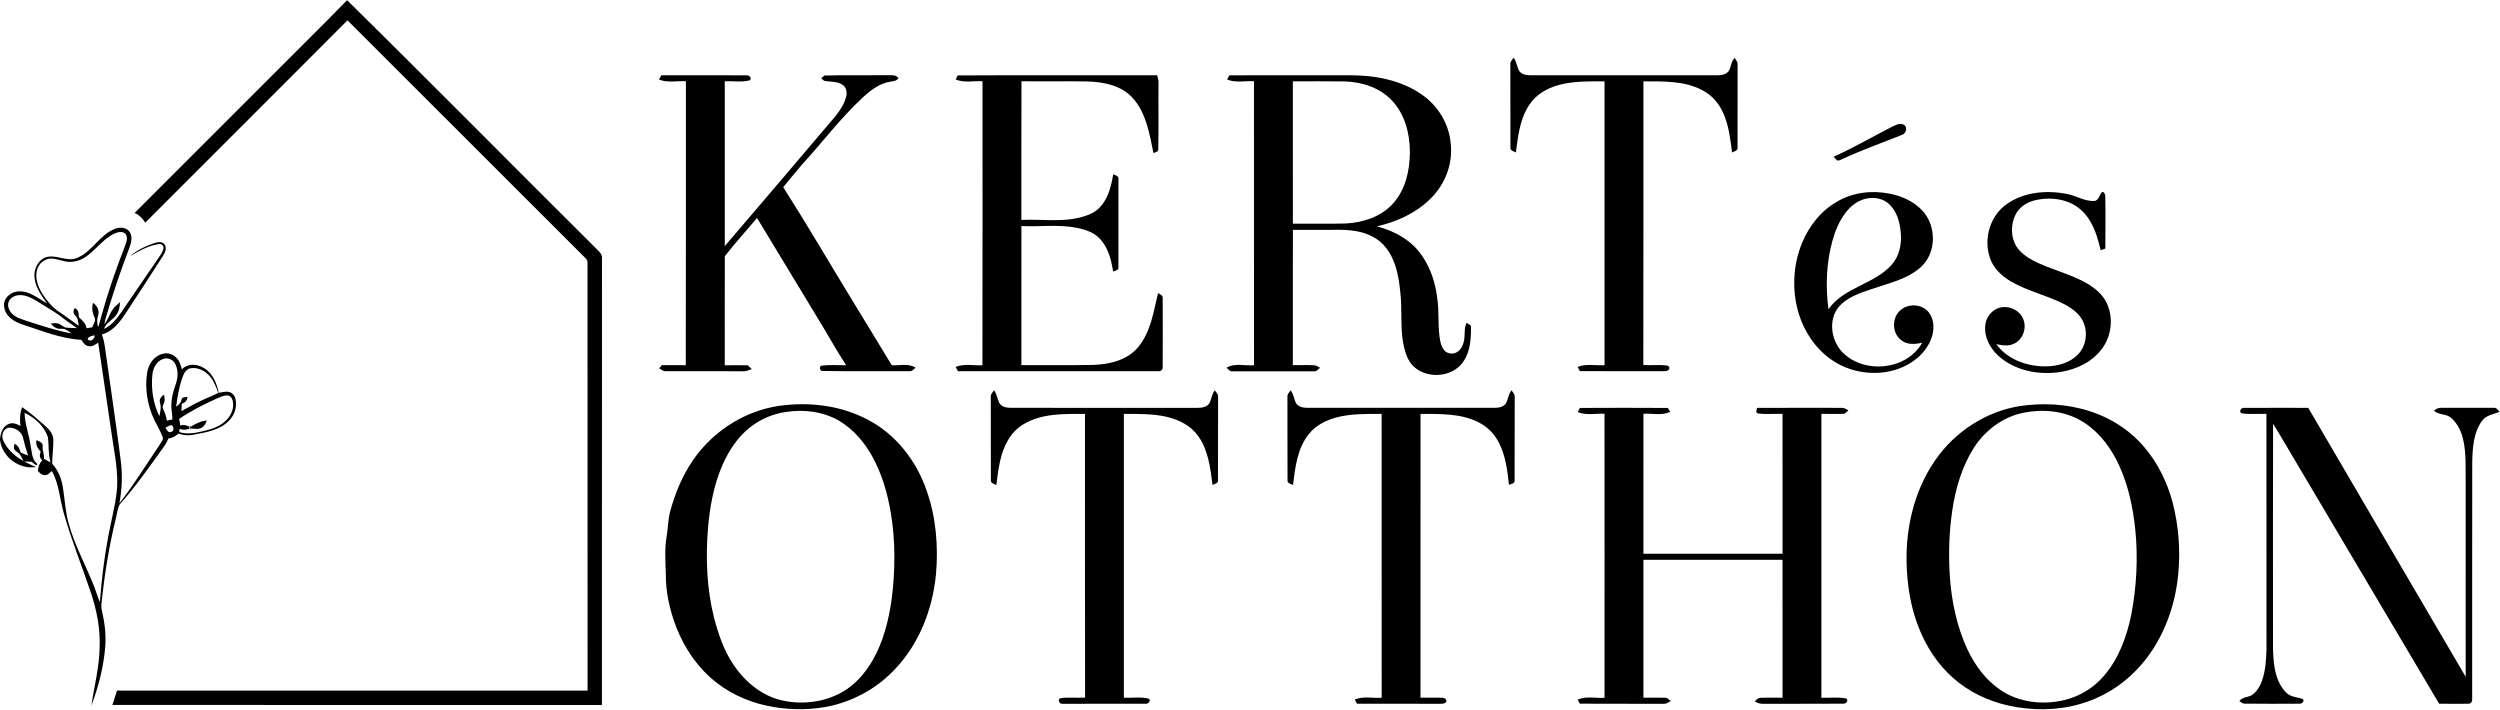
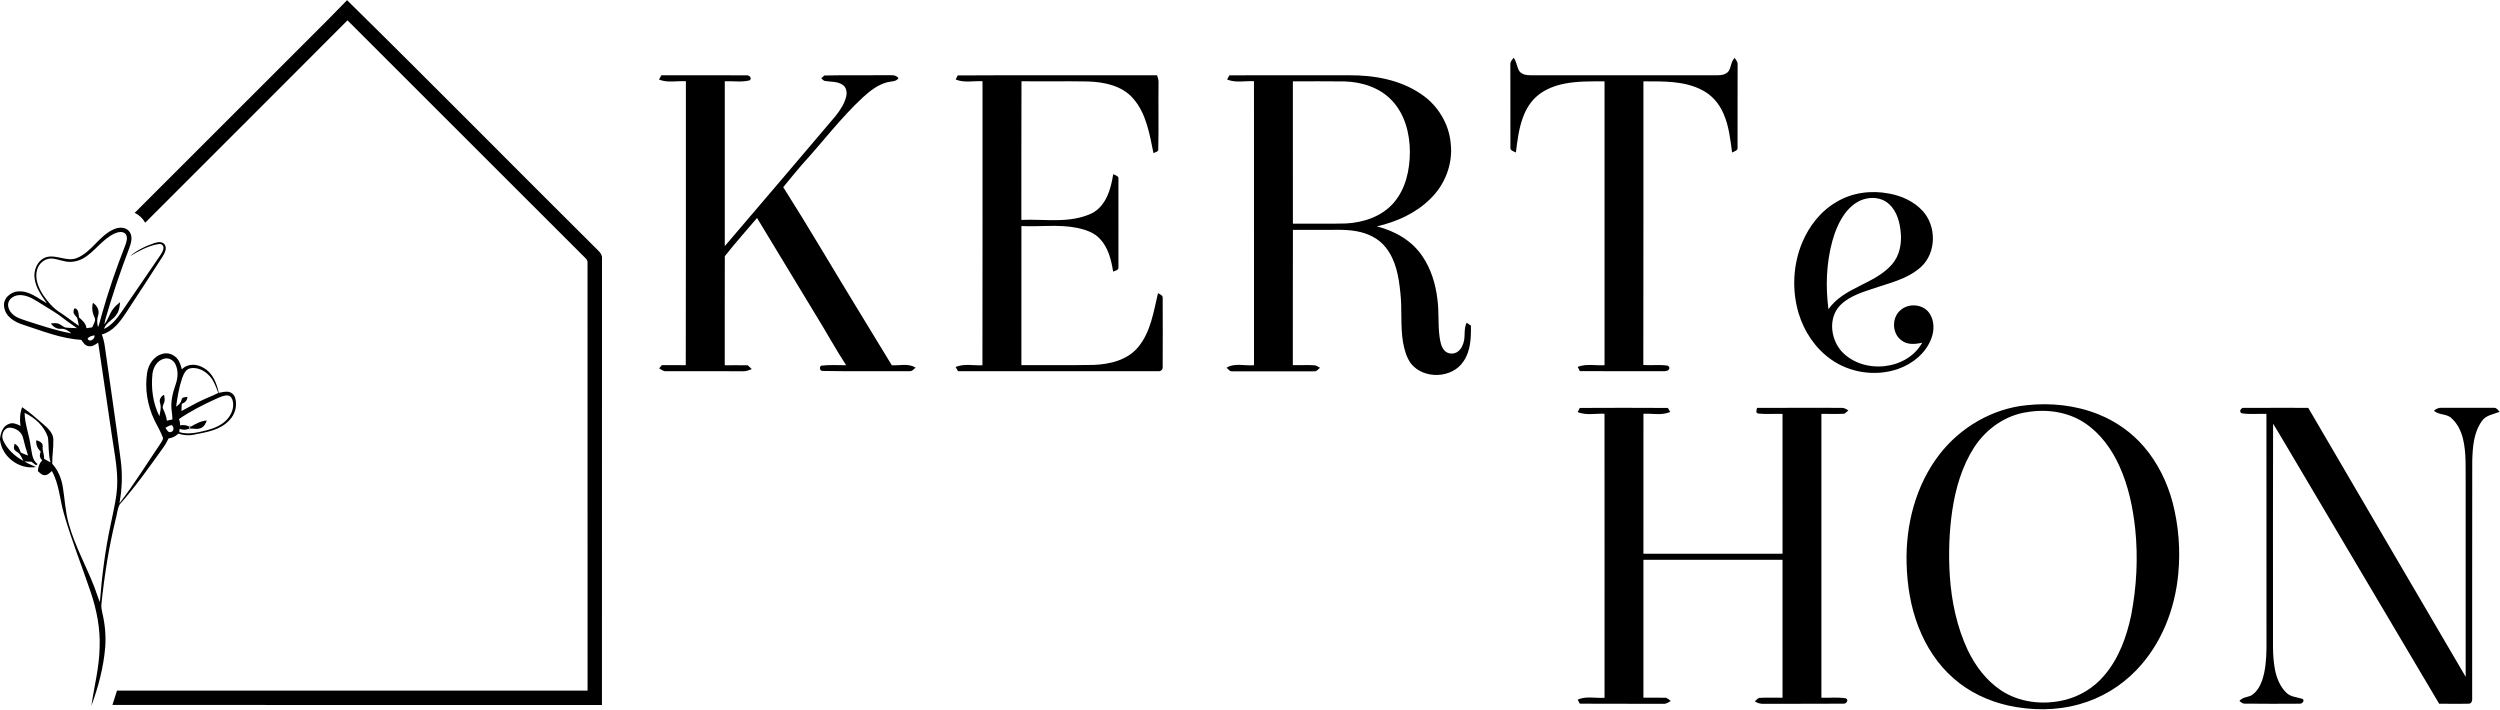
<svg xmlns="http://www.w3.org/2000/svg" width="2140pt" height="608pt" viewBox="0 0 2140 608" version="1.1">
  <g id="#000000ff">
    <path fill="#000000" opacity="1.00" d=" M 280.34 17.24 C 285.96 11.58 291.54 5.89 297.07 0.15 C 369.31 71.18 440.43 143.34 512.31 214.73 C 513.97 216.40 515.52 218.49 515.31 220.98 C 515.22 348.47 515.28 475.97 515.26 603.47 C 375.59 603.46 235.91 603.53 96.24 603.41 C 97.48 599.31 98.81 595.24 100.15 591.17 C 234.42 591.18 368.69 591.18 502.96 591.17 C 502.94 469.09 503.01 347.00 502.92 224.92 C 503.18 222.22 500.69 220.65 499.08 218.91 C 431.79 151.83 364.73 84.51 297.45 17.42 C 239.80 75.23 182.02 132.91 124.28 190.63 C 122.18 186.93 119.14 183.99 115.24 182.26 C 170.32 127.31 225.29 72.23 280.34 17.24 Z" />
    <path fill="#000000" opacity="1.00" d=" M 1292.86 54.97 C 1292.68 52.70 1294.45 51.07 1295.74 49.45 C 1297.99 52.60 1298.42 56.53 1299.99 59.99 C 1301.86 63.63 1306.31 64.46 1310.05 64.42 C 1363.37 64.44 1416.69 64.40 1470.00 64.44 C 1473.52 64.43 1477.62 63.84 1479.83 60.75 C 1481.92 57.22 1481.76 52.55 1484.88 49.58 C 1485.91 51.29 1487.53 52.90 1487.39 55.06 C 1487.33 78.71 1487.40 102.36 1487.34 126.01 C 1487.97 128.92 1484.55 129.50 1482.68 130.54 C 1481.14 119.17 1479.93 107.50 1475.16 96.91 C 1471.60 88.75 1465.53 81.59 1457.58 77.42 C 1442.09 69.00 1423.86 69.70 1406.77 69.63 C 1406.70 150.57 1406.88 231.51 1406.68 312.44 C 1413.42 312.92 1420.21 311.99 1426.93 312.92 C 1428.19 312.86 1429.52 314.58 1428.81 315.76 C 1428.03 317.62 1425.76 317.78 1424.05 317.74 C 1400.15 317.71 1376.26 317.82 1352.36 317.68 C 1351.72 316.47 1351.08 315.26 1350.48 314.05 C 1357.86 311.12 1365.82 313.09 1373.50 312.61 C 1373.47 231.62 1373.49 150.62 1373.49 69.63 C 1362.13 69.64 1350.66 69.41 1339.46 71.56 C 1331.20 73.16 1323.07 76.24 1316.48 81.56 C 1310.47 86.44 1306.29 93.26 1303.65 100.47 C 1300.08 110.11 1298.88 120.39 1297.61 130.52 C 1295.73 129.51 1292.40 128.92 1292.92 126.09 C 1292.84 102.38 1292.93 78.67 1292.86 54.97 Z" />
    <path fill="#000000" opacity="1.00" d=" M 566.15 64.42 C 590.47 64.49 614.79 64.33 639.11 64.48 C 641.29 64.18 644.04 66.97 641.77 68.75 C 634.82 70.60 627.50 69.23 620.41 69.55 C 620.37 116.60 620.37 163.64 620.41 210.68 C 652.06 173.58 683.77 136.52 715.26 99.28 C 719.20 94.28 722.90 88.80 724.37 82.51 C 725.16 79.03 724.53 74.76 721.35 72.65 C 717.00 69.61 711.44 70.15 706.46 69.34 C 704.90 69.28 704.03 67.87 703.00 66.95 C 703.89 66.17 704.79 65.39 705.70 64.62 C 724.80 64.18 743.91 64.57 763.01 64.39 C 765.37 64.18 767.64 65.02 769.17 66.87 C 766.94 70.20 762.69 69.45 759.34 70.45 C 751.24 72.63 744.48 77.94 738.42 83.53 C 719.39 101.21 703.80 122.11 686.25 141.18 C 680.82 147.39 675.73 153.89 670.46 160.23 C 691.72 193.64 711.63 227.88 732.32 261.64 C 742.68 278.65 752.99 295.69 763.39 312.68 C 770.17 313.05 777.63 310.76 783.76 314.74 C 782.24 315.81 781.02 317.81 778.96 317.72 C 754.01 317.64 729.05 318.00 704.10 317.53 C 701.78 317.64 700.99 314.02 703.01 313.01 C 710.07 312.15 717.21 312.63 724.31 312.63 C 715.25 298.85 707.44 284.31 698.73 270.32 C 681.72 242.47 665.03 214.42 648.02 186.58 C 638.82 197.47 629.22 208.09 620.44 219.31 C 620.30 250.42 620.44 281.54 620.39 312.66 C 626.94 312.67 633.49 312.57 640.05 312.69 C 641.23 313.75 642.40 314.83 643.55 315.94 C 641.14 316.87 638.67 317.93 636.03 317.80 C 614.02 317.68 592.01 317.76 570.00 317.76 C 567.77 317.89 566.03 316.32 564.23 315.28 C 564.99 314.37 565.76 313.47 566.54 312.56 C 573.36 312.61 580.19 312.49 587.02 312.60 C 587.25 231.58 587.06 150.55 587.12 69.53 C 579.45 69.08 571.46 71.10 564.10 68.09 C 564.76 66.86 565.47 65.65 566.15 64.42 Z" />
    <path fill="#000000" opacity="1.00" d=" M 819.79 64.57 C 876.68 64.23 933.57 64.54 990.45 64.40 C 991.19 66.50 991.81 68.68 991.70 70.94 C 991.48 89.91 991.91 108.88 991.48 127.84 C 991.55 130.03 988.83 130.22 987.38 131.09 C 984.01 114.78 981.29 97.09 969.85 84.17 C 960.24 73.17 944.90 70.14 930.95 69.73 C 912.10 69.40 893.24 69.77 874.39 69.56 C 874.18 109.11 874.38 148.67 874.28 188.23 C 894.36 187.33 915.74 191.56 934.60 182.58 C 946.86 176.30 950.97 161.76 952.90 149.14 C 954.46 149.90 956.51 150.29 957.38 152.01 C 957.42 177.68 957.39 203.36 957.39 229.03 C 957.46 231.42 954.47 231.73 952.83 232.49 C 951.26 222.51 948.70 212.02 941.56 204.46 C 936.50 198.91 929.05 196.57 921.93 195.04 C 906.23 191.90 890.19 194.25 874.33 193.50 C 874.30 233.19 874.29 272.87 874.31 312.56 C 894.88 312.47 915.45 312.75 936.02 312.37 C 949.87 311.85 965.04 308.33 974.24 297.14 C 985.11 284.15 987.43 266.81 991.26 250.88 C 992.76 251.98 995.44 252.67 995.26 255.00 C 995.33 274.67 995.37 294.35 995.25 314.03 C 995.52 315.95 993.95 317.89 991.96 317.75 C 934.67 317.76 877.37 317.73 820.07 317.74 C 819.35 316.53 818.66 315.33 817.98 314.13 C 825.32 311.09 833.29 313.01 840.96 312.68 C 841.14 231.63 840.99 150.58 841.03 69.54 C 833.37 69.05 825.36 71.17 818.05 68.03 C 818.62 66.88 819.20 65.73 819.79 64.57 Z" />
    <path fill="#000000" opacity="1.00" d=" M 1052.37 64.46 C 1086.57 64.41 1120.76 64.42 1154.95 64.43 C 1176.30 64.33 1198.55 68.26 1216.45 80.52 C 1230.62 89.96 1240.40 105.87 1241.82 122.90 C 1243.81 140.31 1236.90 158.17 1224.31 170.24 C 1211.92 182.57 1195.40 189.91 1178.55 193.79 C 1193.93 197.61 1208.75 206.00 1217.63 219.45 C 1225.01 230.22 1228.83 243.06 1230.40 255.93 C 1231.90 266.61 1230.80 277.46 1232.24 288.14 C 1232.83 292.17 1233.51 296.48 1236.18 299.73 C 1238.93 303.21 1244.54 303.59 1247.97 300.90 C 1250.97 298.67 1252.51 295.03 1253.24 291.46 C 1254.17 286.41 1253.04 280.95 1255.47 276.23 C 1256.65 277.07 1257.89 277.92 1259.11 278.78 C 1259.27 289.08 1258.90 300.17 1252.95 309.02 C 1243.44 324.06 1218.79 325.03 1207.80 311.22 C 1203.88 305.92 1202.17 299.36 1200.98 292.98 C 1198.61 278.76 1200.37 264.26 1198.64 249.97 C 1197.32 236.65 1194.81 222.61 1186.24 211.87 C 1180.16 204.00 1170.64 199.56 1161.02 197.90 C 1150.79 196.03 1140.35 196.98 1130.02 196.76 C 1122.25 196.76 1114.49 196.75 1106.73 196.75 C 1106.62 235.34 1106.72 273.93 1106.66 312.53 C 1112.77 312.72 1118.91 312.29 1125.03 312.66 C 1126.86 312.76 1128.33 314.04 1129.94 314.82 C 1128.40 315.95 1127.17 318.06 1125.02 317.84 C 1101.66 317.84 1078.30 317.84 1054.94 317.84 C 1052.70 318.15 1051.40 315.99 1049.92 314.75 C 1057.10 310.43 1065.61 313.36 1073.43 312.61 C 1073.38 231.58 1073.44 150.55 1073.40 69.52 C 1065.72 69.07 1057.69 71.14 1050.36 68.03 C 1051.01 66.84 1051.69 65.64 1052.37 64.46 M 1106.69 69.62 C 1106.68 110.24 1106.66 150.85 1106.71 191.47 C 1121.79 191.36 1136.88 191.68 1151.97 191.30 C 1166.99 190.57 1182.65 185.39 1192.81 173.81 C 1203.27 161.90 1206.83 145.53 1206.86 130.05 C 1206.82 114.17 1202.50 97.42 1191.21 85.74 C 1180.87 74.87 1165.61 70.12 1150.93 69.70 C 1136.18 69.49 1121.43 69.64 1106.69 69.62 Z" />
-     <path fill="#000000" opacity="1.00" d=" M 1619.64 108.47 C 1622.78 107.05 1626.69 104.76 1630.01 106.98 C 1633.02 109.13 1631.60 114.11 1628.41 115.31 C 1611.27 122.22 1593.78 128.34 1577.02 136.17 C 1575.70 136.65 1574.44 137.63 1573.01 137.43 C 1571.59 136.64 1570.65 135.29 1569.57 134.16 C 1586.71 126.49 1602.94 117.01 1619.64 108.47 Z" />
-     <path fill="#000000" opacity="1.00" d=" M 1799.44 164.25 C 1801.14 164.17 1802.10 166.47 1802.09 167.96 C 1802.48 182.89 1802.21 197.83 1802.15 212.76 C 1800.80 213.25 1799.49 213.75 1798.18 214.25 C 1796.18 205.75 1793.81 197.18 1789.34 189.61 C 1785.48 183.02 1779.88 177.32 1772.92 174.07 C 1763.37 169.56 1752.26 169.02 1742.06 171.39 C 1735.25 173.00 1728.72 177.10 1725.44 183.44 C 1721.12 191.92 1721.00 202.72 1726.05 210.93 C 1729.42 216.18 1734.65 219.91 1740.05 222.87 C 1755.17 230.80 1772.29 234.25 1787.07 242.91 C 1793.56 246.86 1799.71 251.99 1803.11 258.93 C 1809.22 271.26 1807.70 286.84 1799.71 297.97 C 1791.50 309.46 1777.96 316.09 1764.27 318.33 C 1746.92 321.11 1727.99 318.05 1713.79 307.25 C 1705.32 300.90 1698.75 290.84 1699.29 279.94 C 1699.40 273.91 1702.67 268.01 1707.93 264.98 C 1715.98 260.18 1727.62 263.83 1731.53 272.35 C 1735.29 280.06 1732.00 290.55 1724.07 294.16 C 1719.33 296.67 1713.83 295.60 1708.85 294.62 C 1718.62 308.04 1735.88 313.97 1752.01 313.58 C 1761.37 313.36 1771.20 310.75 1778.08 304.07 C 1785.80 296.81 1787.59 284.43 1783.02 275.00 C 1779.94 268.66 1774.08 264.22 1768.03 260.92 C 1753.18 253.07 1736.42 249.55 1721.81 241.18 C 1714.82 237.17 1708.40 231.61 1704.81 224.27 C 1696.83 207.26 1702.55 184.73 1718.37 174.29 C 1733.01 164.28 1751.91 162.68 1768.97 165.95 C 1777.18 167.37 1784.57 172.66 1793.14 171.99 C 1796.80 171.19 1797.07 166.59 1799.44 164.25 Z" />
    <path fill="#000000" opacity="1.00" d=" M 1571.97 172.93 C 1585.33 164.82 1601.70 162.74 1616.93 165.66 C 1627.63 167.59 1638.14 172.28 1645.62 180.36 C 1657.72 193.33 1657.72 216.18 1644.50 228.39 C 1632.77 239.10 1616.76 242.40 1602.18 247.40 C 1591.60 251.00 1580.02 254.70 1572.98 263.97 C 1565.03 275.20 1567.78 291.47 1576.84 301.24 C 1595.30 320.54 1632.23 317.08 1645.42 293.33 C 1639.55 294.72 1632.69 295.36 1627.67 291.35 C 1619.32 285.42 1619.16 271.48 1627.19 265.21 C 1634.10 259.33 1645.87 260.33 1651.31 267.74 C 1655.93 274.13 1655.94 282.84 1653.12 289.99 C 1648.41 302.43 1637.16 311.45 1624.85 315.78 C 1605.64 322.53 1583.25 319.21 1566.79 307.26 C 1553.64 297.80 1544.28 283.59 1539.62 268.17 C 1533.75 248.44 1534.75 226.68 1542.68 207.66 C 1548.60 193.49 1558.56 180.69 1571.97 172.93 M 1579.52 182.44 C 1574.18 189.59 1570.79 197.99 1568.43 206.54 C 1563.31 225.42 1562.63 245.36 1565.16 264.70 C 1578.42 245.72 1604.47 243.51 1619.41 226.45 C 1626.01 219.04 1628.00 208.58 1627.02 198.94 C 1626.25 190.20 1623.78 180.93 1617.15 174.78 C 1612.11 169.97 1604.59 168.52 1597.91 169.94 C 1590.36 171.35 1584.04 176.43 1579.52 182.44 Z" />
    <path fill="#000000" opacity="1.00" d=" M 98.08 195.99 C 102.41 194.13 108.46 194.42 111.16 198.81 C 113.78 203.08 112.16 208.28 110.56 212.61 C 102.96 232.55 96.12 252.79 90.21 273.29 C 89.85 274.70 89.56 276.12 89.32 277.56 C 92.56 273.74 93.65 268.66 96.66 264.69 C 98.30 262.31 100.54 260.45 102.79 258.68 C 102.50 261.98 102.13 265.43 100.33 268.32 C 97.58 273.63 90.89 275.60 89.05 281.55 C 95.57 278.57 100.07 272.78 104.02 267.03 C 114.94 250.97 125.93 234.95 136.93 218.95 C 138.27 216.84 139.89 214.64 139.91 212.03 C 140.02 210.03 137.94 208.50 136.05 208.90 C 127.09 210.18 119.10 214.77 111.39 219.23 C 117.36 214.06 124.64 210.65 132.06 208.09 C 134.89 207.23 138.77 206.39 140.84 209.17 C 143.19 212.37 141.11 216.42 139.33 219.35 C 128.85 235.80 118.11 252.09 107.43 268.40 C 102.40 275.96 96.40 283.85 87.16 286.28 C 88.50 289.82 89.38 293.52 89.84 297.29 C 94.30 329.35 99.21 361.36 103.27 393.48 C 104.96 405.91 104.53 418.55 102.21 430.88 C 114.65 414.81 125.30 397.46 136.71 380.67 C 137.80 378.86 139.30 377.13 139.58 374.98 C 137.67 369.65 134.73 364.76 132.20 359.71 C 126.20 347.11 123.78 332.70 125.97 318.88 C 127.10 311.80 131.78 304.72 139.06 302.92 C 143.46 301.52 148.39 303.25 151.39 306.65 C 153.84 309.26 154.73 312.83 155.68 316.18 C 160.53 310.96 168.56 311.35 174.27 314.89 C 182.05 319.18 185.51 328.02 187.26 336.27 C 189.81 335.80 192.38 335.12 195.00 335.32 C 197.90 335.57 200.39 337.74 201.28 340.48 C 203.25 347.14 201.31 354.59 196.47 359.54 C 188.81 368.16 176.80 369.98 166.07 372.05 C 161.61 373.05 157.02 372.59 152.71 371.20 C 150.33 373.39 147.47 374.92 144.24 375.34 C 142.98 377.95 141.64 380.54 139.92 382.88 C 127.97 399.50 116.22 416.33 102.58 431.64 C 100.39 435.41 100.30 439.98 99.09 444.12 C 93.22 468.10 89.38 492.54 86.82 517.08 C 86.57 519.60 87.01 522.11 87.57 524.56 C 89.86 534.17 90.82 544.14 90.06 554.01 C 88.65 571.20 84.18 588.04 78.21 604.18 C 80.63 587.47 85.05 571.00 85.28 554.02 C 85.92 538.10 82.77 522.26 77.76 507.20 C 70.16 484.62 61.21 462.49 54.67 439.56 C 51.14 427.48 50.69 414.35 44.41 403.19 C 42.54 404.69 40.73 407.02 38.03 406.71 C 35.65 406.73 34.09 404.70 32.44 403.30 C 32.53 399.76 33.77 396.50 36.21 393.94 C 33.72 392.08 33.71 389.32 34.85 386.65 C 32.23 383.98 30.47 380.64 31.15 376.80 C 33.54 377.63 36.81 378.89 36.56 382.00 C 36.03 385.70 38.07 389.06 37.70 392.72 C 39.55 393.78 41.42 394.82 43.28 395.86 C 41.16 388.77 41.98 381.33 40.97 374.12 C 37.78 364.74 29.88 357.53 21.06 353.39 C 21.25 363.19 25.04 372.41 26.30 382.07 C 27.42 387.30 27.27 393.84 32.18 397.21 C 31.76 397.57 31.33 397.93 30.91 398.30 C 29.59 397.28 28.27 396.28 26.95 395.27 C 24.92 395.18 22.89 395.08 20.86 395.01 C 24.04 396.92 27.49 398.28 30.88 399.77 C 16.42 402.21 1.52 390.97 0.00 376.38 L 0.00 375.67 C 0.52 370.60 2.44 364.60 7.77 362.81 C 11.12 361.46 14.58 363.04 17.55 364.57 C 16.75 359.20 17.04 353.66 18.96 348.55 C 25.41 352.84 31.18 358.03 37.03 363.08 C 40.89 366.51 45.36 370.39 45.65 375.94 C 45.89 382.97 44.62 389.97 44.71 397.01 C 49.79 402.46 52.56 409.60 53.78 416.87 C 55.47 427.36 55.92 438.07 58.83 448.34 C 64.06 467.12 73.64 484.26 80.71 502.34 C 82.36 506.68 83.69 511.13 85.50 515.41 C 87.18 493.16 90.02 470.98 94.70 449.16 C 97.15 436.87 100.45 424.59 100.37 411.97 C 100.33 398.34 97.48 384.97 95.57 371.53 C 91.68 345.47 87.99 319.37 84.05 293.32 C 81.64 294.85 79.07 296.96 76.00 296.32 C 72.88 296.06 71.14 293.25 69.60 290.90 C 52.41 289.92 36.22 283.30 20.00 278.04 C 12.74 275.80 4.77 271.20 3.59 262.96 C 2.14 255.67 9.16 249.51 16.04 249.43 C 25.27 248.92 32.52 255.39 40.09 259.60 C 35.74 253.24 30.80 246.83 29.73 238.95 C 28.31 231.63 31.92 222.95 39.19 220.26 C 48.00 217.41 56.95 224.33 65.69 220.91 C 78.72 215.72 85.06 201.24 98.08 195.99 M 98.10 199.87 C 87.50 204.76 81.19 215.40 71.21 221.20 C 67.81 223.15 63.87 224.11 59.96 224.20 C 54.49 224.18 49.43 221.58 43.99 221.31 C 38.23 221.19 33.11 225.59 31.72 231.07 C 29.68 238.46 32.82 246.10 36.76 252.29 C 40.75 258.11 45.36 263.76 51.44 267.51 C 56.94 271.09 62.05 275.25 67.51 278.90 C 67.08 276.83 66.79 274.73 66.23 272.69 C 65.54 270.57 62.85 269.42 62.92 267.01 C 63.17 265.82 62.82 263.57 64.70 264.06 C 67.53 265.58 67.22 268.91 67.58 271.62 C 70.46 274.21 73.59 276.82 74.05 280.96 C 75.69 280.69 77.32 280.44 78.96 280.19 C 79.94 277.32 82.56 274.40 80.77 271.33 C 78.97 267.54 78.46 263.29 79.56 259.23 C 83.09 261.49 85.39 265.80 84.01 269.99 C 82.86 273.28 83.06 276.76 83.90 280.11 C 85.19 277.10 85.83 273.88 86.71 270.75 C 92.41 250.18 99.39 229.98 107.18 210.11 C 108.28 207.06 109.64 203.28 107.54 200.34 C 105.14 197.61 101.01 198.59 98.10 199.87 M 7.73 257.62 C 5.87 261.12 7.43 265.35 9.96 268.08 C 13.35 271.93 18.53 273.16 23.18 274.81 C 35.67 278.80 48.16 283.05 61.10 285.38 C 58.60 283.14 55.56 281.14 52.04 281.46 C 48.49 281.77 45.44 279.62 43.44 276.87 C 45.58 276.73 47.80 276.30 49.90 276.98 C 51.99 277.78 53.66 279.36 55.69 280.30 C 59.06 280.85 62.50 280.63 65.90 280.89 C 62.14 278.06 58.11 275.61 54.44 272.66 C 48.83 268.06 42.40 264.63 36.33 260.71 C 30.87 257.42 25.45 253.39 18.91 252.69 C 14.72 252.17 9.85 253.72 7.73 257.62 M 74.98 289.99 C 76.64 293.51 81.53 290.22 80.92 287.04 C 78.80 287.42 76.04 287.94 74.98 289.99 M 130.49 320.14 C 129.21 332.40 130.91 345.23 136.45 356.32 C 137.10 352.57 138.21 348.70 137.01 344.94 C 135.99 342.11 137.90 339.06 140.47 337.89 C 140.71 340.09 141.44 342.44 140.51 344.59 C 140.03 346.29 138.61 348.04 139.57 349.85 C 141.02 353.14 142.48 356.47 142.82 360.10 C 144.41 359.74 146.00 359.38 147.59 359.03 C 147.54 356.66 147.33 354.30 146.99 351.96 C 145.85 344.28 147.75 336.56 150.26 329.35 C 152.27 323.83 152.84 317.28 150.20 311.89 C 148.53 308.14 144.05 305.74 140.06 307.17 C 134.38 308.76 131.13 314.59 130.49 320.14 M 162.48 315.34 C 158.68 316.44 157.13 320.47 155.88 323.83 C 153.20 331.67 151.90 339.91 150.75 348.09 C 152.85 346.62 154.94 344.92 155.38 342.23 C 155.70 339.77 158.62 340.04 160.42 339.72 C 160.36 342.78 158.30 344.75 155.57 345.70 C 155.45 347.75 155.38 349.81 155.32 351.87 C 160.95 349.01 166.33 345.68 172.07 343.05 C 176.90 340.60 182.06 338.87 186.84 336.32 C 184.95 331.45 183.28 326.33 179.81 322.31 C 175.68 317.39 168.99 313.92 162.48 315.34 M 185.29 341.26 C 174.18 346.29 163.23 351.83 153.16 358.73 C 153.97 360.42 154.12 362.28 154.18 364.14 C 156.79 363.57 159.41 363.84 161.80 365.09 L 162.14 364.07 C 162.11 365.34 162.08 366.61 162.05 367.89 L 161.49 366.97 C 159.00 368.28 156.28 367.95 153.73 367.12 C 153.66 367.80 153.52 369.18 153.45 369.87 C 161.22 372.30 169.29 370.19 176.92 368.33 C 183.26 366.68 189.65 364.08 194.20 359.20 C 198.15 354.96 200.66 348.86 199.19 343.05 C 198.75 340.94 197.26 338.72 194.91 338.54 C 191.50 338.28 188.36 340.00 185.29 341.26 M 141.64 366.16 C 142.77 367.87 144.02 370.90 146.62 369.69 C 149.23 368.88 148.92 365.10 146.92 363.88 C 144.97 364.11 143.30 365.20 141.64 366.16 M 2.71 377.00 C 6.18 384.64 12.72 390.62 20.05 394.53 C 18.96 392.43 17.96 390.27 16.56 388.36 C 14.92 386.68 11.80 385.90 11.89 383.06 C 12.03 382.26 12.30 380.65 12.44 379.84 C 15.55 381.25 16.76 384.23 17.68 387.26 C 19.67 388.43 21.91 389.07 24.04 389.94 C 22.38 385.00 20.96 379.98 19.77 374.90 C 18.70 369.62 13.20 366.06 8.02 366.07 C 2.86 366.44 0.72 372.76 2.71 377.00 Z" />
-     <path fill="#000000" opacity="1.00" d=" M 848.11 339.97 C 847.80 337.60 849.61 335.86 850.90 334.11 C 853.24 337.23 853.72 341.17 855.25 344.67 C 857.04 348.20 861.42 349.08 865.04 349.10 C 918.37 349.11 971.70 349.07 1025.03 349.12 C 1028.86 349.15 1033.63 348.43 1035.56 344.62 C 1037.04 341.12 1037.49 337.17 1039.93 334.12 C 1041.13 335.88 1042.91 337.62 1042.67 339.96 C 1042.56 363.64 1042.68 387.33 1042.59 411.01 C 1043.00 413.76 1039.67 414.10 1037.93 415.18 C 1036.10 401.00 1034.44 385.99 1026.11 373.91 C 1019.93 364.74 1009.57 359.33 999.02 356.88 C 986.91 354.03 974.38 354.35 962.03 354.29 C 962.01 435.28 962.03 516.28 962.02 597.27 C 969.00 597.58 976.14 596.33 983.01 597.96 C 985.78 599.02 983.18 602.75 981.00 602.42 C 957.00 602.45 932.99 602.35 908.99 602.45 C 906.66 602.45 905.03 598.61 907.68 597.68 C 914.67 596.57 921.80 597.63 928.84 597.12 C 928.63 516.18 928.80 435.24 928.76 354.30 C 911.02 354.35 891.91 353.64 876.15 363.13 C 864.71 369.77 858.67 382.53 856.03 395.02 C 854.51 401.67 853.73 408.46 852.84 415.22 C 851.12 414.15 847.92 413.75 848.20 411.11 C 848.05 387.40 848.22 363.69 848.11 339.97 Z" />
-     <path fill="#000000" opacity="1.00" d=" M 1102.04 339.91 C 1101.72 337.53 1103.57 335.82 1104.92 334.14 C 1106.99 337.16 1107.66 340.80 1108.92 344.17 C 1110.52 348.07 1115.20 349.11 1118.99 349.10 C 1172.33 349.10 1225.67 349.09 1279.00 349.10 C 1282.66 349.11 1287.02 348.55 1289.14 345.15 C 1291.06 341.62 1291.20 337.31 1293.85 334.12 C 1295.07 335.89 1296.85 337.65 1296.59 340.01 C 1296.47 363.69 1296.63 387.37 1296.50 411.05 C 1296.90 413.88 1293.60 414.26 1291.66 414.97 C 1290.38 402.94 1288.85 390.60 1283.41 379.63 C 1279.72 372.08 1273.74 365.61 1266.21 361.80 C 1250.81 353.71 1232.86 354.36 1215.96 354.30 C 1215.92 435.28 1215.95 516.25 1215.95 597.23 C 1222.28 597.31 1228.62 597.06 1234.95 597.29 C 1236.47 597.28 1237.97 598.37 1238.19 599.95 C 1237.79 602.42 1234.92 602.38 1233.01 602.44 C 1209.23 602.38 1185.45 602.46 1161.67 602.38 C 1160.96 601.21 1160.27 600.05 1159.60 598.90 C 1166.92 595.57 1175.01 597.90 1182.71 597.25 C 1182.62 516.26 1182.69 435.28 1182.67 354.29 C 1169.79 354.34 1156.68 354.00 1144.11 357.28 C 1135.12 359.65 1126.34 364.12 1120.43 371.47 C 1110.52 383.75 1108.65 400.04 1106.82 415.16 C 1105.02 414.19 1101.79 413.77 1102.12 411.07 C 1101.98 387.35 1102.14 363.63 1102.04 339.91 Z" />
-     <path fill="#000000" opacity="1.00" d=" M 672.52 346.74 C 696.20 344.31 720.85 347.80 742.09 358.87 C 766.44 371.26 784.37 394.18 793.15 419.80 C 801.24 442.67 803.31 467.36 801.21 491.43 C 798.37 521.35 786.88 551.07 765.94 572.99 C 751.51 588.35 732.46 599.23 711.97 604.05 C 695.66 607.85 678.60 607.90 662.11 605.19 C 644.59 602.28 627.59 595.43 613.53 584.48 C 597.78 572.33 586.14 555.39 578.92 536.96 C 573.28 522.31 569.73 506.67 569.93 490.91 C 569.61 480.34 568.84 469.67 570.65 459.18 C 571.80 452.27 571.83 445.18 573.52 438.36 C 577.69 422.71 583.91 407.46 593.11 394.06 C 611.02 367.75 640.70 349.59 672.52 346.74 M 672.51 352.69 C 661.61 354.28 651.15 358.69 642.47 365.48 C 631.51 373.88 623.81 385.82 618.30 398.33 C 610.98 415.29 607.62 433.69 606.05 452.01 C 603.97 477.64 604.92 503.73 611.21 528.75 C 614.97 543.02 619.83 557.31 628.23 569.57 C 637.50 583.15 650.89 594.52 666.95 598.93 C 685.01 603.67 705.02 601.57 721.28 592.22 C 732.32 585.90 740.80 575.90 747.11 565.00 C 756.24 549.04 760.71 530.90 763.28 512.84 C 766.35 488.32 766.63 463.31 762.52 438.89 C 759.66 422.05 754.86 405.35 746.48 390.38 C 739.77 378.34 730.44 367.51 718.55 360.35 C 704.81 352.24 688.11 350.21 672.51 352.69 Z" />
    <path fill="#000000" opacity="1.00" d=" M 1734.62 346.88 C 1755.38 344.59 1776.82 346.84 1796.26 354.66 C 1811.25 360.66 1824.83 370.22 1835.32 382.51 C 1847.07 396.22 1855.16 412.84 1859.80 430.23 C 1864.90 450.05 1866.55 470.75 1864.60 491.12 C 1861.82 521.48 1850.06 551.57 1828.68 573.67 C 1815.42 587.47 1798.46 597.72 1779.99 602.81 C 1760.19 608.43 1739.07 608.32 1719.04 603.93 C 1701.89 600.07 1685.44 592.36 1672.24 580.65 C 1658.69 568.87 1648.69 553.38 1642.23 536.71 C 1635.41 519.31 1632.51 500.60 1632.04 481.98 C 1631.20 449.16 1639.86 415.37 1660.08 389.09 C 1677.99 365.89 1705.31 349.79 1734.62 346.88 M 1735.54 352.74 C 1716.73 355.30 1700.09 367.19 1689.86 382.94 C 1679.45 399.16 1673.96 418.05 1671.14 436.98 C 1668.42 455.52 1667.84 474.35 1669.04 493.04 C 1670.52 514.87 1675.07 536.70 1684.43 556.57 C 1690.84 569.93 1700.06 582.28 1712.44 590.67 C 1728.28 601.42 1748.89 603.70 1767.26 599.20 C 1780.45 596.03 1792.50 588.57 1801.25 578.19 C 1813.74 563.60 1820.44 545.02 1824.32 526.46 C 1828.94 502.29 1830.28 477.44 1827.76 452.95 C 1825.80 434.41 1821.91 415.88 1814.15 398.84 C 1807.64 384.47 1798.02 371.10 1784.79 362.23 C 1770.50 352.59 1752.34 349.95 1735.54 352.74 Z" />
    <path fill="#000000" opacity="1.00" d=" M 1352.34 349.19 C 1377.45 349.06 1402.56 349.04 1427.67 349.20 C 1428.33 350.33 1429.01 351.47 1429.71 352.62 C 1422.45 355.87 1414.42 353.75 1406.79 354.19 C 1406.73 394.13 1406.78 434.07 1406.77 474.02 C 1446.46 474.04 1486.15 474.05 1525.85 474.01 C 1525.83 434.10 1525.84 394.18 1525.84 354.27 C 1518.89 354.11 1511.90 354.72 1504.99 353.99 C 1502.50 353.46 1503.66 350.77 1504.06 349.15 C 1528.05 349.04 1552.04 349.11 1576.04 349.11 C 1578.33 348.95 1580.38 350.06 1582.22 351.34 C 1581.08 352.27 1579.98 353.21 1578.88 354.15 C 1572.29 354.49 1565.70 354.22 1559.12 354.27 C 1559.11 435.27 1559.11 516.26 1559.12 597.26 C 1566.11 597.49 1573.21 596.56 1580.15 597.82 C 1582.82 599.30 1580.36 602.64 1577.97 602.34 C 1555.31 602.55 1532.63 602.30 1509.97 602.48 C 1507.17 602.60 1504.39 601.97 1502.13 600.33 C 1503.56 599.14 1504.81 597.15 1506.95 597.35 C 1513.23 596.96 1519.54 597.36 1525.85 597.25 C 1525.85 557.90 1525.85 518.56 1525.84 479.21 C 1486.15 479.21 1446.46 479.21 1406.77 479.21 C 1406.76 518.55 1406.76 557.89 1406.77 597.23 C 1412.87 597.28 1418.98 597.11 1425.09 597.25 C 1427.21 597.08 1428.59 598.96 1430.17 600.05 C 1428.26 601.16 1426.34 602.63 1424.01 602.47 C 1400.11 602.30 1376.21 602.56 1352.31 602.31 C 1351.68 601.16 1351.06 600.02 1350.47 598.89 C 1357.76 595.60 1365.82 597.82 1373.49 597.32 C 1373.48 516.27 1373.56 435.21 1373.45 354.15 C 1365.79 353.84 1357.84 355.72 1350.49 352.77 C 1351.08 351.57 1351.71 350.38 1352.34 349.19 Z" />
    <path fill="#000000" opacity="1.00" d=" M 1919.04 353.79 C 1916.02 352.66 1918.31 348.66 1920.95 349.14 C 1939.25 349.04 1957.56 349.14 1975.86 349.11 C 2020.81 425.84 2065.56 502.69 2110.62 579.37 C 2110.60 523.92 2110.66 468.47 2110.60 413.02 C 2110.41 400.58 2111.29 387.94 2108.34 375.73 C 2106.78 369.22 2103.78 362.88 2098.80 358.29 C 2094.74 353.90 2087.82 355.59 2083.47 351.59 C 2085.21 349.89 2087.56 348.95 2090.03 349.06 C 2105.05 349.15 2120.09 349.06 2135.12 349.10 C 2137.23 349.02 2138.30 351.26 2139.72 352.49 C 2134.49 354.65 2127.95 355.32 2124.53 360.38 C 2117.31 370.35 2116.55 383.16 2116.24 395.03 C 2116.13 463.04 2116.22 531.05 2116.18 599.05 C 2116.20 600.73 2114.87 602.55 2113.06 602.36 C 2104.68 602.58 2096.29 602.32 2087.92 602.41 C 2047.07 533.47 2006.24 464.52 1965.39 395.59 C 1958.81 384.64 1952.51 373.53 1945.76 362.69 C 1945.58 420.45 1945.68 478.22 1945.69 535.99 C 1945.85 548.02 1945.05 560.16 1947.16 572.07 C 1948.55 579.91 1951.59 587.86 1957.54 593.38 C 1961.23 596.63 1966.35 596.80 1970.84 598.21 C 1973.52 599.84 1970.18 602.90 1967.99 602.36 C 1952.63 602.42 1937.27 602.54 1921.91 602.31 C 1919.90 602.60 1918.44 601.13 1916.94 600.12 C 1919.36 596.68 1923.87 596.96 1927.29 595.21 C 1931.74 592.30 1934.59 587.50 1936.32 582.57 C 1939.36 573.72 1939.94 564.27 1940.11 554.98 C 1940.02 488.07 1940.15 421.16 1940.06 354.25 C 1933.05 354.07 1925.98 354.87 1919.04 353.79 Z" />
    <path fill="#000000" opacity="1.00" d=" M 163.35 365.26 C 167.53 362.63 172.04 360.33 177.05 359.94 C 176.12 362.20 175.14 364.69 172.88 365.93 C 169.78 367.91 165.99 366.82 162.57 366.81 C 162.72 366.13 163.01 364.77 163.16 364.09 L 163.35 365.26 Z" />
  </g>
</svg>